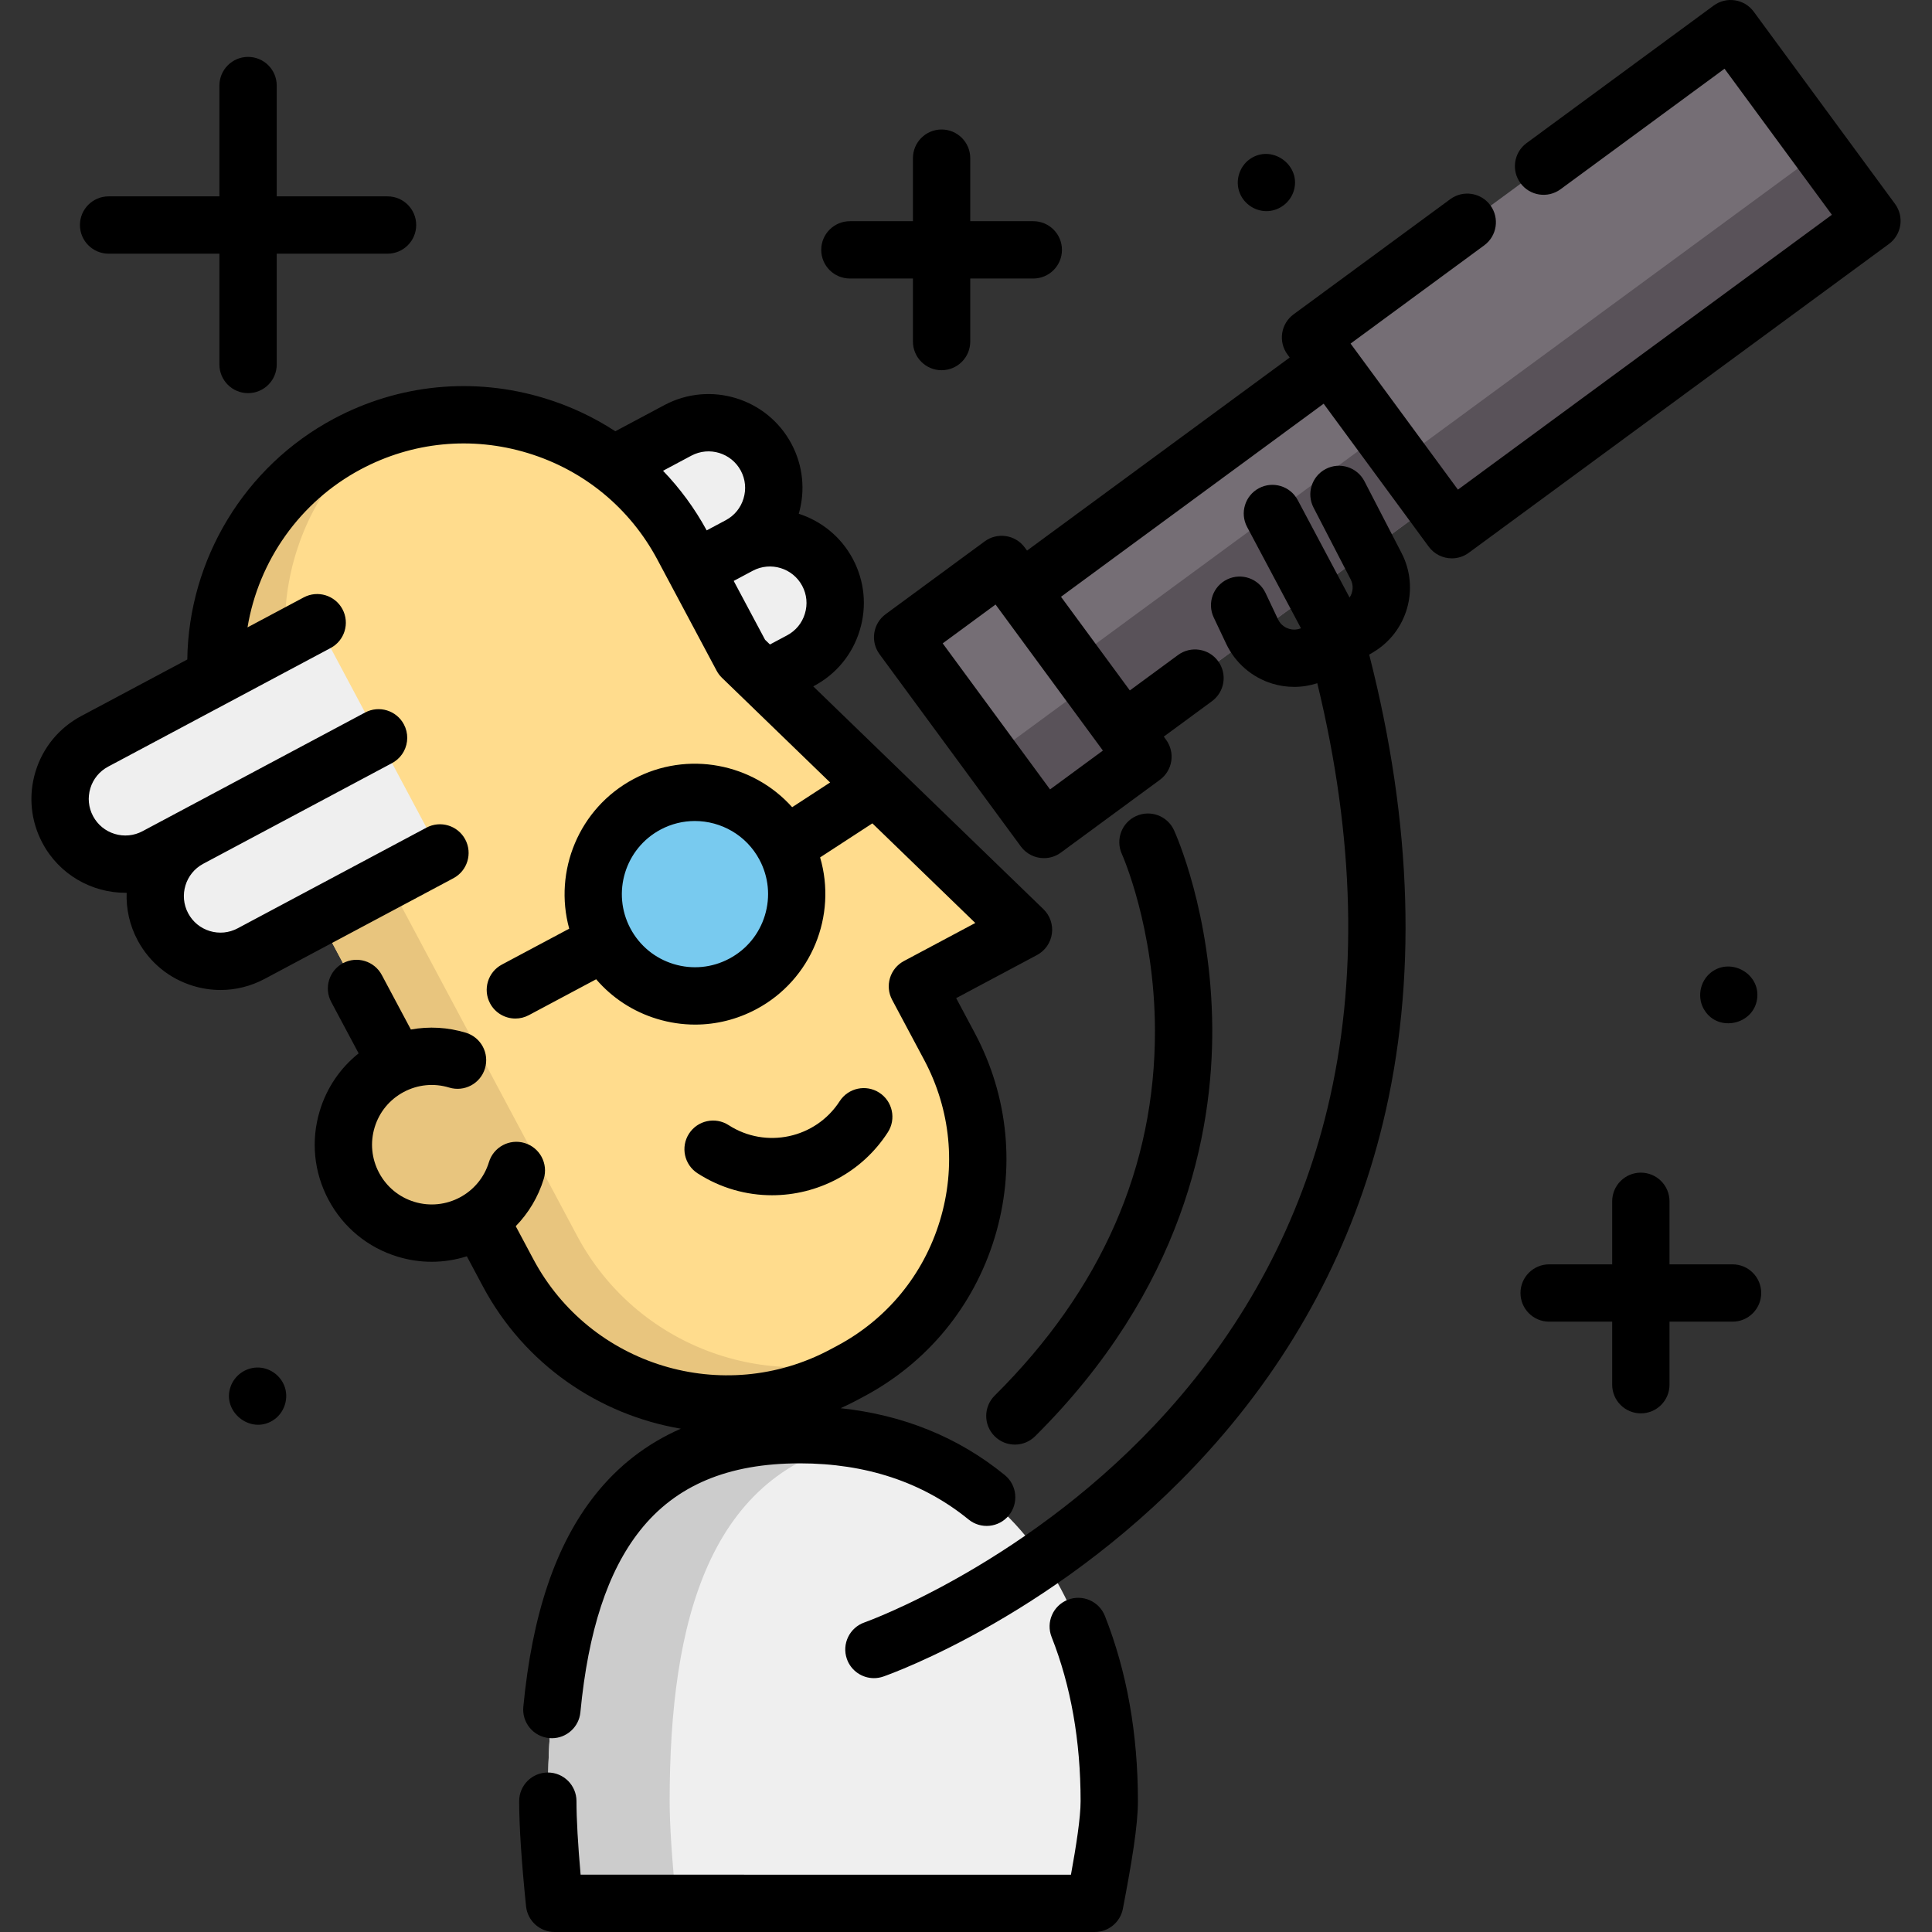
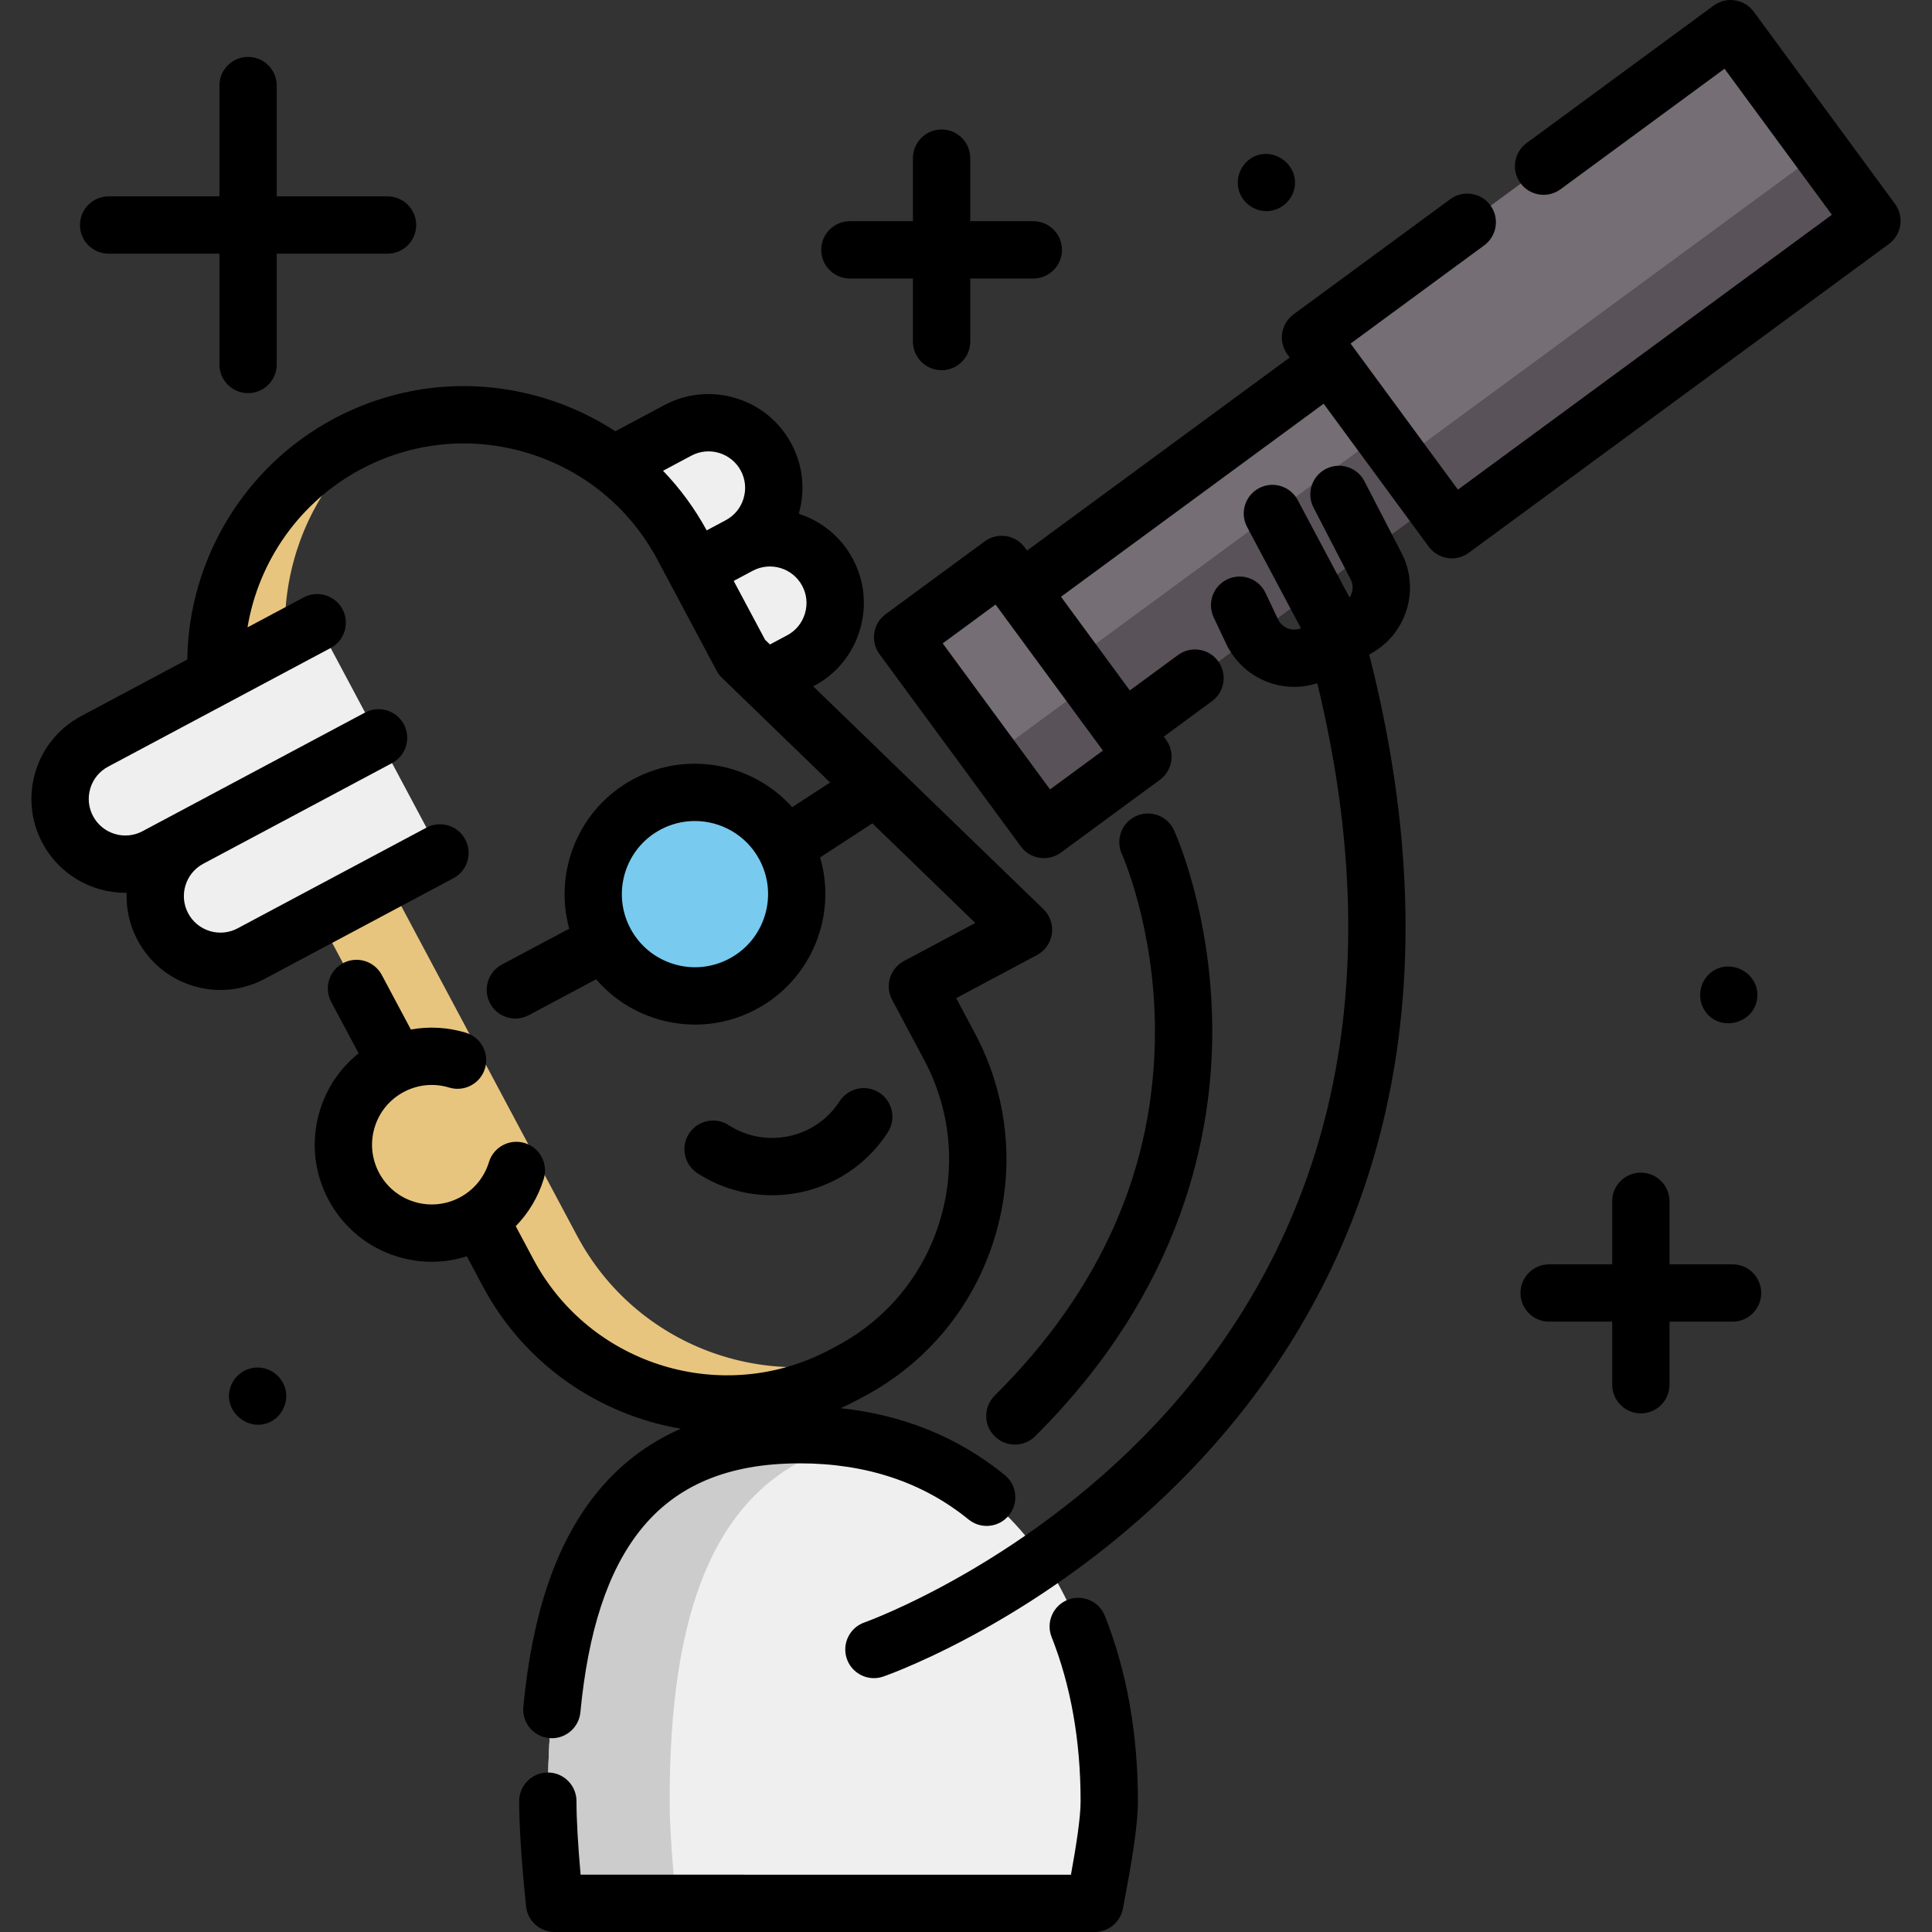
<svg xmlns="http://www.w3.org/2000/svg" version="1.1" id="Layer_1" x="0px" y="0px" viewBox="0 0 505.619 505.619" style="enable-background:new 0 0 505.619 505.619;" xml:space="preserve" width="512" height="512">
  <rect x="0" y="0" width="505.619" height="505.619" fill="#333333" stroke="none" />
  <g>
    <g>
      <path style="fill:#EFEFEF;" d="M160.484,121.655l16.921-9.022c8.315-4.434,18.661-1.284,23.095,7.031    c2.217,4.157,2.538,8.823,1.257,13c-1.265,4.182-4.131,7.877-8.288,10.094l-11.598,6.184" />
      <path style="fill:#EFEFEF;" d="M181.87,148.942l11.598-6.184c8.315-4.434,18.661-1.284,23.095,7.031    c2.217,4.157,2.538,8.823,1.257,13c-1.265,4.182-4.131,7.877-8.288,10.094l-9.319,4.969" />
-       <path style="fill:#FFDC8D;" d="M103.793,278.368L64.143,204.01c-16.864-31.626-4.896-70.935,26.73-87.799l0,0    c31.626-16.864,70.935-4.896,87.799,26.73L194.167,172l73.69,71.324l-27.765,14.805l8.386,15.727    c16.32,30.607,4.739,68.65-25.869,84.97l-1.845,0.984c-31.626,16.864-70.936,4.896-87.799-26.73l-7.48-14.028" />
      <path style="fill:#E8C57E;" d="M151.041,323.441l-7.48-14.028l-21.693-40.683l-39.65-74.359    c-15.224-28.55-6.946-63.356,18.074-82.264c-3.194,1.103-6.344,2.463-9.42,4.103l0,0c-31.626,16.864-43.594,56.173-26.73,87.799    l39.65,74.359l21.693,40.683l7.48,14.028c16.864,31.626,56.173,43.594,87.799,26.73l1.845-0.984c2.738-1.46,5.317-3.1,7.744-4.887    C200.485,364.77,166.425,352.292,151.041,323.441z" />
      <path style="fill:#E8C57E;" d="M119.739,277.453c-12.222-3.721-25.146,3.171-28.867,15.392    c-3.721,12.222,3.171,25.146,15.392,28.867c12.222,3.721,25.146-3.171,28.867-15.392" />
      <path style="fill:#EFEFEF;" d="M290.302,471.379c0,5.74-1.59,15.22-3.8,26.74h-141.37c-1.15-11.29-1.76-20.47-1.76-26.74    c0-52.98,12.96-95.91,65.94-95.91C262.282,375.469,290.302,418.399,290.302,471.379z" />
      <path style="fill:#CCCCCC;" d="M225.492,376.914c-5.105-0.948-10.498-1.445-16.18-1.445c-52.98,0-65.94,42.93-65.94,95.91    c0,6.27,0.61,15.45,1.76,26.74h31.88c-1.15-11.29-1.76-20.47-1.76-26.74C175.252,424.083,185.583,384.799,225.492,376.914z" />
      <circle style="fill:#78CAEF;" cx="181.872" cy="233.996" r="26.633" />
      <path style="fill:#EFEFEF;" d="M83.011,162.964l-58.243,31.056c-8.319,4.436-11.467,14.776-7.031,23.095l0,0    c4.436,8.319,14.776,11.467,23.095,7.031l58.243-31.056" />
      <g>
        <path style="fill:#EFEFEF;" d="M99.074,193.09l-49.419,26.351c-8.319,4.436-11.467,14.776-7.031,23.095l0,0     c4.436,8.319,14.776,11.467,23.095,7.031l49.419-26.351" />
      </g>
      <g>
        <rect x="256.736" y="120.462" transform="matrix(0.806 -0.592 0.592 0.806 -22.434 217.946)" style="fill:#756E75;" width="128.622" height="45.423" />
        <rect x="263.462" y="140.968" transform="matrix(0.806 -0.592 0.592 0.806 -26.547 223.707)" style="fill:#595259;" width="128.622" height="22.712" />
        <rect x="251.593" y="151.185" transform="matrix(0.806 -0.592 0.592 0.806 -56.034 193.957)" style="fill:#756E75;" width="32.164" height="62.437" />
        <rect x="263.078" y="186.204" transform="matrix(0.806 -0.592 0.592 0.806 -63.057 203.794)" style="fill:#595259;" width="32.164" height="23.65" />
        <rect x="348.209" y="41.844" transform="matrix(0.806 -0.592 0.592 0.806 37.617 260.821)" style="fill:#756E75;" width="136.456" height="62.437" />
        <rect x="359.975" y="77.718" transform="matrix(0.806 -0.592 0.592 0.806 30.422 270.899)" style="fill:#595259;" width="136.456" height="22.704" />
      </g>
    </g>
    <g>
      <path d="M202.032,312.806c11.833,0,23.438-5.814,30.319-16.475c2.247-3.48,1.247-8.122-2.234-10.369    c-3.481-2.247-8.123-1.247-10.369,2.234c-6.286,9.738-19.322,12.546-29.06,6.26c-3.48-2.247-8.122-1.247-10.369,2.234    c-2.247,3.48-1.247,8.122,2.234,10.369C188.58,310.949,195.342,312.806,202.032,312.806z" />
      <path d="M279.426,418.684c-3.852,1.524-5.738,5.882-4.213,9.734c5.036,12.722,7.589,27.177,7.589,42.961    c0,4.316-1.15,11.686-2.525,19.24H151.949c-0.708-7.985-1.078-14.557-1.078-19.24c0-4.142-3.358-7.5-7.5-7.5s-7.5,3.358-7.5,7.5    c0,6.533,0.605,15.785,1.799,27.5c0.39,3.828,3.614,6.74,7.461,6.74h141.37c3.597,0,6.688-2.554,7.366-6.087    c2.362-12.311,3.935-21.81,3.935-28.153c0-17.683-2.907-33.994-8.642-48.481C287.636,419.046,283.277,417.161,279.426,418.684z" />
      <path d="M178.18,373.901c-8.878,3.892-16.39,9.687-22.466,17.367c-10.287,13.001-16.422,31.129-18.755,55.42    c-0.396,4.123,2.625,7.787,6.749,8.183c0.244,0.023,0.486,0.035,0.726,0.035c3.819,0,7.084-2.904,7.457-6.783    c2.049-21.328,7.147-36.881,15.587-47.548c9.374-11.847,23.058-17.606,41.834-17.606c17.348,0,32.207,4.943,44.165,14.69    c3.211,2.617,7.935,2.136,10.552-1.074s2.136-7.935-1.074-10.552c-12.134-9.892-26.55-15.748-42.956-17.497    c1.446-0.653,2.88-1.355,4.3-2.112l1.837-0.979c16.571-8.836,28.709-23.597,34.179-41.563c5.47-17.966,3.616-36.986-5.22-53.558    l-4.856-9.107l21.148-11.276c2.116-1.128,3.564-3.2,3.898-5.575c0.333-2.374-0.488-4.765-2.211-6.433l-60.244-58.309l0.233-0.124    c5.797-3.091,10.038-8.255,11.931-14.515c1.924-6.278,1.281-12.929-1.811-18.727c-3.118-5.847-8.281-9.915-14.139-11.805    c1.775-6.159,1.101-12.647-1.924-18.32c-6.375-11.955-21.286-16.494-33.242-10.121l-12.844,6.849    c-5.669-3.695-11.886-6.622-18.539-8.647c-18.499-5.632-38.083-3.723-55.145,5.376c-23.325,12.438-37.99,36.795-38.332,62.999    l-27.778,14.812c-5.791,3.088-10.033,8.246-11.944,14.525c-1.912,6.278-1.264,12.925,1.825,18.717    c4.417,8.283,12.931,13.007,21.722,13.006c0.101,0,0.202-0.008,0.303-0.009c-0.154,4.187,0.753,8.466,2.863,12.422    c3.088,5.792,8.246,10.034,14.525,11.945c2.365,0.72,4.782,1.077,7.187,1.077c3.978,0,7.92-0.977,11.53-2.901l49.418-26.351    c3.655-1.949,5.038-6.492,3.089-10.147c-1.949-3.655-6.491-5.037-10.147-3.089l-49.418,26.351    c-2.256,1.203-4.844,1.455-7.291,0.711c-2.445-0.745-4.455-2.397-5.658-4.653c-2.482-4.655-0.716-10.46,3.937-12.945    l49.424-26.354c0.228-0.122,0.448-0.254,0.658-0.395c2.104-1.412,3.295-3.753,3.314-6.172c0.009-1.209-0.274-2.438-0.883-3.58    c-1.949-3.655-6.493-5.037-10.147-3.089l-49.419,26.351c-0.003,0.001-0.006,0.003-0.009,0.005l-8.816,4.701    c-2.257,1.202-4.846,1.454-7.29,0.71c-2.446-0.745-4.455-2.397-5.658-4.653c-1.203-2.256-1.455-4.845-0.71-7.29    c0.745-2.446,2.396-4.455,4.652-5.657l58.243-31.057c3.655-1.949,5.038-6.492,3.089-10.147c-1.949-3.655-6.491-5.037-10.147-3.089    l-14.705,7.841c2.887-17.392,13.717-32.874,29.63-41.359c13.528-7.213,29.054-8.728,43.718-4.263    c14.665,4.465,26.713,14.373,33.926,27.901l15.496,29.062c0.368,0.689,0.841,1.317,1.402,1.86l28.301,27.392l-9.934,6.469    c-10.239-11.452-27.358-14.914-41.503-7.372c-14.333,7.643-20.984,24.119-16.846,39.165l-17.624,9.397    c-3.655,1.949-5.038,6.492-3.089,10.147c1.35,2.531,3.943,3.973,6.625,3.973c1.191,0,2.398-0.284,3.522-0.883l17.617-9.394    c4.173,4.86,9.637,8.455,15.914,10.366c3.287,1,6.644,1.496,9.985,1.496c5.525,0,11.002-1.357,16.016-4.03    c14.512-7.738,21.157-24.531,16.695-39.726l13.678-8.908l26.935,26.07l-18.679,9.96c-1.755,0.936-3.067,2.531-3.646,4.434    c-0.58,1.903-0.379,3.958,0.557,5.713l8.385,15.726c6.951,13.036,8.41,27.998,4.107,42.131    c-4.303,14.133-13.852,25.745-26.888,32.696l-1.837,0.979c-27.928,14.892-62.765,4.291-77.654-23.633l-4.613-8.651    c3.298-3.386,5.865-7.576,7.334-12.401c1.207-3.963-1.028-8.153-4.99-9.359c-3.965-1.206-8.153,1.027-9.359,4.99    c-2.51,8.247-11.26,12.912-19.508,10.402c-3.994-1.216-7.276-3.915-9.241-7.6s-2.377-7.914-1.161-11.909    c1.216-3.994,3.915-7.276,7.6-9.241c3.684-1.965,7.912-2.377,11.908-1.161c3.962,1.205,8.153-1.028,9.359-4.99    c1.207-3.962-1.028-8.153-4.99-9.359c-4.744-1.444-9.655-1.709-14.396-0.842l-7.613-14.276c-1.949-3.655-6.493-5.038-10.146-3.089    c-3.655,1.949-5.038,6.492-3.089,10.146l7.174,13.453c-4.796,3.824-8.331,8.995-10.156,14.99    c-2.383,7.828-1.576,16.115,2.274,23.335c3.85,7.22,10.281,12.509,18.108,14.892c2.962,0.902,5.957,1.331,8.904,1.331    c3.153,0,6.247-0.503,9.19-1.433l4.174,7.828C137.306,357.161,156.824,370.271,178.18,373.901z M200.175,239.568    c-1.489,4.889-4.792,8.906-9.301,11.311c-4.509,2.404-9.686,2.909-14.574,1.42c-4.888-1.488-8.903-4.79-11.308-9.297    c-0.001-0.001-0.001-0.003-0.002-0.004s-0.002-0.002-0.002-0.004c-4.96-9.309-1.426-20.918,7.882-25.881    c2.859-1.525,5.935-2.248,8.97-2.248c6.844,0,13.476,3.679,16.915,10.128C201.159,229.503,201.664,234.679,200.175,239.568z     M210.642,160.618c-0.738,2.44-2.386,4.446-4.639,5.648l-4.499,2.399l-1.277-1.236l-8.211-15.398l4.98-2.656    c0.001,0,0.001-0.001,0.002-0.001c4.657-2.481,10.464-0.713,12.946,3.943C211.147,155.571,211.397,158.154,210.642,160.618z     M180.934,119.25c4.658-2.483,10.464-0.714,12.948,3.942c1.201,2.253,1.451,4.836,0.696,7.301    c-0.738,2.44-2.385,4.445-4.638,5.647l-4.995,2.663c-3.143-5.763-6.989-10.989-11.424-15.6L180.934,119.25z" />
      <path d="M495.945,53.368L458.967,3.059c-2.454-3.337-7.148-4.054-10.485-1.602l-48.96,35.986    c-3.337,2.453-4.055,7.147-1.602,10.485c2.454,3.336,7.147,4.053,10.485,1.602l42.917-31.544l28.094,38.223l-97.865,71.931    l-27.493-37.404c-0.002-0.002-0.003-0.005-0.005-0.007s-0.004-0.004-0.006-0.007l-0.591-0.804l34.977-25.708    c3.337-2.453,4.055-7.147,1.602-10.485c-2.454-3.337-7.148-4.054-10.485-1.602l-41.02,30.149    c-1.603,1.178-2.672,2.945-2.972,4.911s0.193,3.971,1.371,5.574l0.596,0.812l-68.742,50.525l-0.596-0.811    c-1.178-1.603-2.944-2.672-4.911-2.972c-1.965-0.3-3.971,0.193-5.574,1.371l-25.917,19.049c-3.337,2.453-4.055,7.147-1.602,10.485    l36.977,50.309c1.47,2,3.744,3.059,6.049,3.059c1.542,0,3.098-0.474,4.436-1.457l25.917-19.049    c1.603-1.178,2.672-2.945,2.972-4.911s-0.193-3.971-1.371-5.574l-0.596-0.811l12.615-9.272c3.337-2.453,4.055-7.147,1.602-10.485    c-2.454-3.337-7.148-4.054-10.485-1.602l-12.615,9.272l-18.018-24.514l68.742-50.525l27.497,37.411    c1.47,2,3.744,3.059,6.049,3.059c1.542,0,3.098-0.474,4.436-1.457l109.951-80.815c1.603-1.178,2.672-2.944,2.972-4.911    S497.123,54.971,495.945,53.368z M274.806,206.597l-28.094-38.223l13.83-10.166l7.644,10.4l19.853,27.011    c0.001,0.002,0.003,0.004,0.005,0.006l0.592,0.805L274.806,206.597z" />
      <path d="M366.804,144.737l-9.721-18.794c-1.902-3.679-6.428-5.119-10.107-3.216c-3.679,1.903-5.119,6.428-3.216,10.107    l9.721,18.794c0.809,1.563,0.635,3.378-0.289,4.756l-13.57-25.517c-1.945-3.657-6.486-5.045-10.144-3.101    c-3.657,1.945-5.045,6.486-3.101,10.144l14.097,26.508c-1.31,0.542-2.498,0.339-3.138,0.144c-0.739-0.226-2.094-0.847-2.865-2.474    l-3.273-6.91c-1.772-3.743-6.246-5.34-9.988-3.567c-3.744,1.773-5.341,6.245-3.567,9.988l3.272,6.91    c2.366,4.995,6.755,8.786,12.041,10.399c1.875,0.573,3.809,0.855,5.737,0.855c2.052,0,4.095-0.329,6.052-0.96    c9.818,40.424,10.722,77.797,2.665,111.262c-7.108,29.528-21.199,56.189-41.879,79.242    c-35.412,39.475-78.527,55.023-79.287,55.292c-3.911,1.364-5.976,5.64-4.613,9.551c1.079,3.094,3.98,5.033,7.082,5.033    c0.819,0,1.652-0.135,2.469-0.42c1.898-0.662,46.928-16.691,85.077-58.953c22.502-24.928,37.856-53.804,45.636-85.825    c8.992-37.014,7.786-78.237-3.562-122.667l1.035-0.615C368.322,165.389,371.588,153.983,366.804,144.737z" />
      <path d="M260.277,375.846c1.466,1.477,3.395,2.217,5.324,2.217c1.91,0,3.82-0.725,5.283-2.176    c38.692-38.398,46.574-79.385,46.372-107.007c-0.219-29.964-9.619-50.753-10.019-51.623c-1.727-3.757-6.167-5.398-9.929-3.682    c-3.761,1.72-5.417,6.167-3.707,9.932c0.086,0.189,8.595,19.219,8.659,46.125c0.084,35.738-14.027,67.905-41.942,95.607    C257.377,368.157,257.359,372.905,260.277,375.846z" />
      <path d="M453.422,330.889h-16.5v-16.5c0-4.142-3.358-7.5-7.5-7.5s-7.5,3.358-7.5,7.5v16.5h-16.5c-4.142,0-7.5,3.358-7.5,7.5    s3.358,7.5,7.5,7.5h16.5v16.5c0,4.142,3.358,7.5,7.5,7.5s7.5-3.358,7.5-7.5v-16.5h16.5c4.142,0,7.5-3.358,7.5-7.5    S457.564,330.889,453.422,330.889z" />
      <path d="M222.422,72.889h16.5v16.5c0,4.142,3.358,7.5,7.5,7.5s7.5-3.358,7.5-7.5v-16.5h16.5c4.142,0,7.5-3.358,7.5-7.5    s-3.358-7.5-7.5-7.5h-16.5v-16.5c0-4.142-3.358-7.5-7.5-7.5s-7.5,3.358-7.5,7.5v16.5h-16.5c-4.142,0-7.5,3.358-7.5,7.5    S218.28,72.889,222.422,72.889z" />
      <path d="M28.422,66.389h29v29c0,4.142,3.358,7.5,7.5,7.5s7.5-3.358,7.5-7.5v-29h29c4.142,0,7.5-3.358,7.5-7.5s-3.358-7.5-7.5-7.5    h-29v-29c0-4.142-3.358-7.5-7.5-7.5s-7.5,3.358-7.5,7.5v29h-29c-4.142,0-7.5,3.358-7.5,7.5S24.28,66.389,28.422,66.389z" />
      <path d="M446.186,264.548c3.692,5.609,12.666,3.564,13.654-3.057c0.985-6.597-6.819-11.049-12.034-7.01    C444.76,256.84,444.027,261.351,446.186,264.548z" />
      <path d="M324.496,50.619c1.207,2.922,4.225,4.822,7.388,4.623c3.096-0.195,5.807-2.345,6.711-5.312    c1.952-6.403-5.204-11.998-10.963-8.642C324.459,43.136,323.063,47.222,324.496,50.619z" />
      <path d="M74.346,362.518c-1.194-2.83-4.024-4.704-7.109-4.625c-3.072,0.078-5.834,2.076-6.875,4.968    c-2.348,6.524,5.072,12.534,10.975,8.925C74.432,369.894,75.761,365.869,74.346,362.518z" />
    </g>
  </g>
</svg>